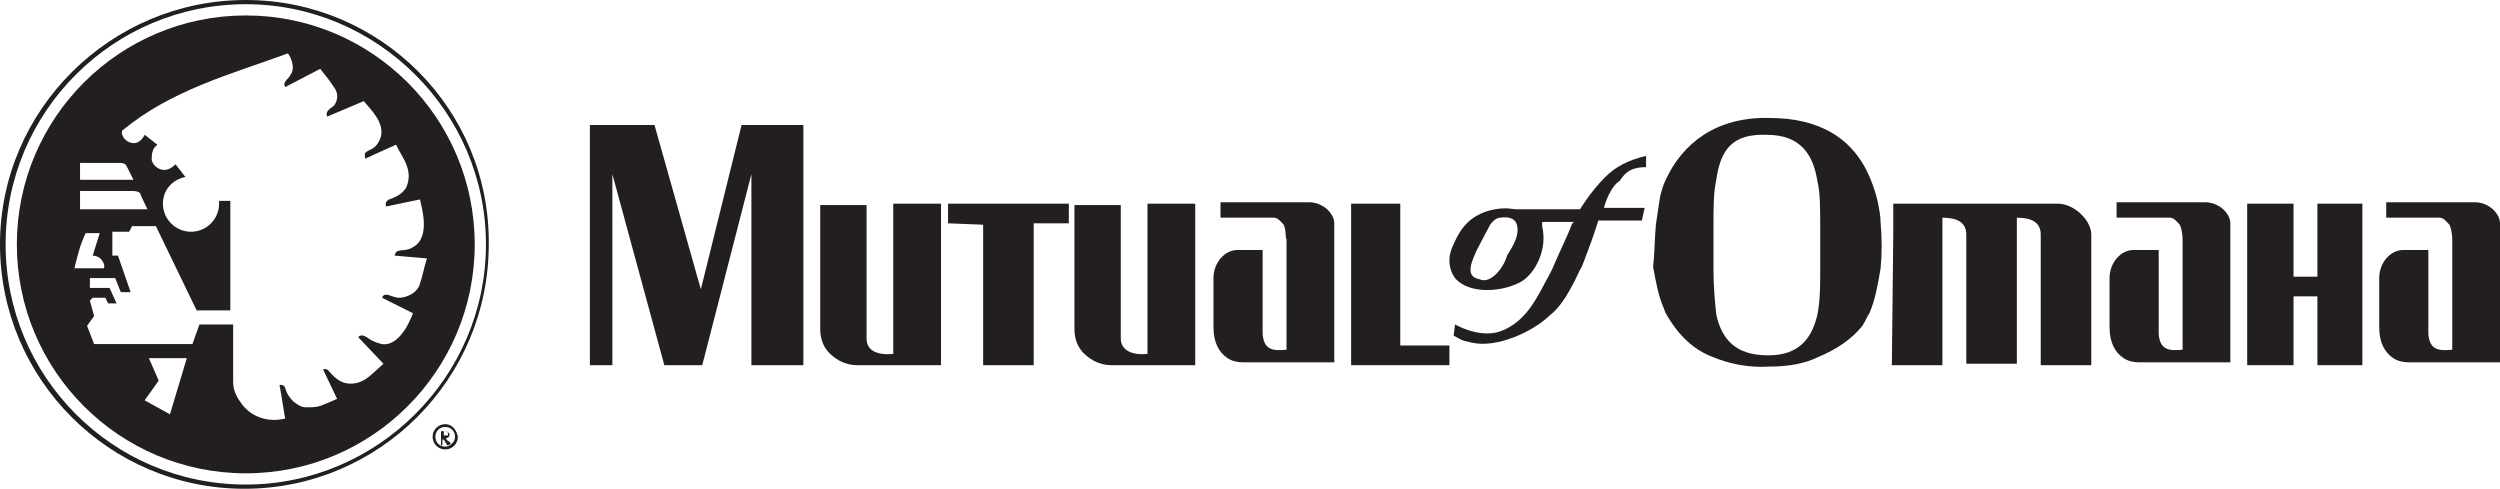
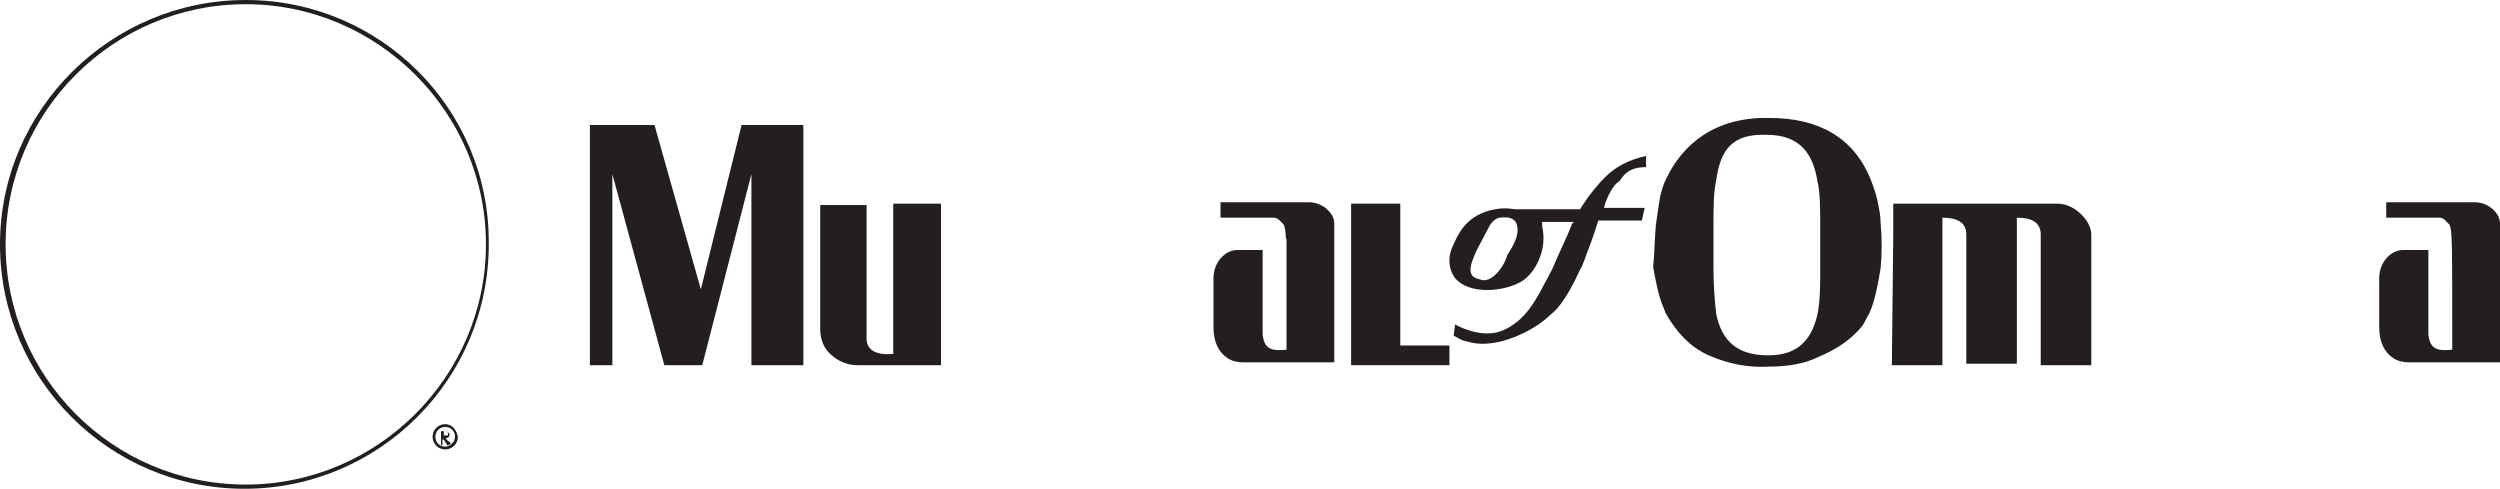
<svg xmlns="http://www.w3.org/2000/svg" version="1.1" id="Layer_1" x="0px" y="0px" width="178px" height="34.8px" viewBox="-216 379.2 178 34.8" style="enable-background:new -216 379.2 178 34.8;" xml:space="preserve">
  <style type="text/css">
	.st0{fill:#231F20;}
</style>
  <g>
    <g>
      <path class="st0" d="M-198.5,379.2c-9.6,0-17.5,7.8-17.5,17.4s7.8,17.4,17.4,17.4c9.6,0,17.4-7.8,17.4-17.4    C-181.1,387-188.9,379.2-198.5,379.2L-198.5,379.2z M-198.5,413.7c-9.5,0-17.1-7.7-17.1-17.1c0-9.5,7.7-17.1,17.1-17.1    c9.4,0,17.1,7.7,17.1,17.1S-189.1,413.7-198.5,413.7L-198.5,413.7z" />
      <path class="st0" d="M-184.3,409.4c-0.5,0-0.9,0.4-0.9,0.9s0.4,0.9,0.9,0.9s0.9-0.4,0.9-0.9C-183.5,409.8-183.8,409.4-184.3,409.4    L-184.3,409.4z M-184.3,411c-0.4,0-0.7-0.3-0.7-0.7c0-0.4,0.3-0.7,0.7-0.7s0.7,0.3,0.7,0.7S-184,411-184.3,411L-184.3,411z" />
      <path class="st0" d="M-184.1,410.1v0.1c0,0-0.1,0-0.2,0h-0.1v-0.3h0.1h0.1C-184.2,410-184.1,410-184.1,410.1L-184.1,410.1z     M-183.9,410.8c0,0-0.1-0.2-0.2-0.2l-0.1-0.1c0,0,0-0.1-0.1-0.1c0.2,0,0.3-0.1,0.3-0.2s0-0.2-0.1-0.2s-0.1-0.1-0.2-0.1h-0.3v1h0.1    v-0.4h0.1c0,0,0.1,0.2,0.2,0.3c0,0.1,0,0.1,0.1,0.1L-183.9,410.8L-183.9,410.8z" />
-       <path class="st0" d="M-182.2,396.6c0,9-7.3,16.3-16.3,16.3s-16.3-7.3-16.3-16.3s7.3-16.3,16.3-16.3S-182.2,387.6-182.2,396.6    L-182.2,396.6z M-207.4,390.8h-2.9v1.2h3.8l-0.5-1C-207.1,390.8-207.4,390.8-207.4,390.8L-207.4,390.8L-207.4,390.8z     M-203.9,408.7l1.2-4h-2.7l0.7,1.6l-1,1.4L-203.9,408.7L-203.9,408.7L-203.9,408.7z M-206.5,392.8h-3.8v1.3h4.8c0,0-0.5-1-0.5-1.1    C-206.1,392.8-206.5,392.8-206.5,392.8L-206.5,392.8L-206.5,392.8z M-208.6,398.3c0,0,0.1-0.2-0.1-0.5c-0.2-0.4-0.7-0.4-0.7-0.4    l0.5-1.6h-1c-0.4,0.8-0.6,1.7-0.8,2.5C-210,398.3-208.5,398.3-208.6,398.3L-208.6,398.3L-208.6,398.3z M-204.4,393.7    c0,1.1,0.9,2,2,2s2-0.9,2-2c0-0.1,0-0.2,0-0.2h0.8v7.8h-2.4l-2.9-6h-1.7l-0.2,0.4h-1.2v1.7h0.4l0.9,2.6h-0.7l-0.4-1h-1.8v0.7h1.4    l0.5,1.1h-0.6l-0.2-0.4h-0.9l-0.2,0.2l0.3,1.1l-0.5,0.7l0.5,1.3h7l0.5-1.4h2.4v4.1c0,0.5,0.2,1,0.5,1.4c0.7,1.1,2,1.5,3.2,1.2    c-0.1-0.7-0.4-2.4-0.4-2.4c0.2,0,0.3,0,0.4,0.2c0.1,0.4,0.3,0.7,0.6,1c0.3,0.2,0.5,0.4,0.9,0.4s0.7,0,1-0.1    c0.3-0.1,1.2-0.5,1.2-0.5l-1-2.1c0.1,0,0.2-0.1,0.4,0.1c0.5,0.6,1,1,1.8,0.9c0.8-0.1,1.2-0.6,2.1-1.4l-1.8-1.9    c0.2-0.2,0.4-0.1,0.6,0c0.4,0.3,0.7,0.4,1.1,0.5c1.4,0.2,2.2-2.2,2.2-2.2l-2.2-1.1c0.2-0.5,0.7,0,1.2,0s1.3-0.3,1.5-1    c0.2-0.6,0.3-1.2,0.5-1.8l-2.3-0.2c0.1-0.6,0.7-0.2,1.3-0.6c1.3-0.7,0.6-2.9,0.5-3.4l-2.4,0.5c-0.1-0.2,0-0.4,0.2-0.5    c0.6-0.2,0.9-0.4,1.2-0.8c0.6-1.3-0.3-2.2-0.7-3.1c-0.7,0.3-2.2,1-2.2,1c0-0.1-0.1-0.4,0.1-0.5c0.3-0.2,0.7-0.2,1-1    c0.3-1-0.6-1.9-1.2-2.6l-2.6,1.1c-0.2-0.4,0.3-0.6,0.5-0.8c0.2-0.3,0.3-0.7,0.1-1.1c-0.3-0.5-0.7-1-1.1-1.5l-2.5,1.3    c-0.2-0.4,0.2-0.5,0.4-0.9c0.3-0.4,0.1-1.1-0.2-1.5c-4.1,1.5-8.3,2.6-11.8,5.5c-0.2,0.6,1,1.5,1.6,0.3l0.9,0.7l-0.1,0.1l-0.1,0.1    c-0.2,0.3-0.2,0.6-0.2,0.9c0.1,0.4,0.5,0.7,0.9,0.7c0.3,0,0.6-0.2,0.8-0.4l0.7,0.9C-203.8,392-204.4,392.8-204.4,393.7    L-204.4,393.7L-204.4,393.7z" />
    </g>
    <g>
      <path class="st0" d="M-81.2,395.9v-2.2h11.7c1.2,0,2.4,1.2,2.4,2.2v9.3h-3.6v-9.3c0-0.9-0.7-1.2-1.7-1.2v1.2v8.9v0.3H-76v-9.2    c0-0.9-0.7-1.2-1.7-1.2v1.2v9.3h-3.6L-81.2,395.9L-81.2,395.9L-81.2,395.9z" />
-       <polygon class="st0" points="-56,393.7 -52.7,393.7 -52.7,395.2 -52.7,398.4 -52.7,398.9 -51,398.9 -51,398.4 -51,395.2     -51,393.7 -47.8,393.7 -47.8,395.2 -47.8,398.4 -47.8,401.7 -47.8,404.8 -47.8,405.2 -51,405.2 -51,404.8 -51,401.7 -51,400.3     -52.7,400.3 -52.7,401.7 -52.7,404.8 -52.7,405.2 -56,405.2 -56,404.8 -56,401.7 -56,398.4 -56,395.2   " />
      <path class="st0" d="M-152.4,393.7h3.4v11.2v0.3h-6c-0.4,0-0.8-0.1-1.2-0.3c-0.7-0.4-1.4-1-1.4-2.3v-0.8v-8h3.3v9.5    c0,0.9,0.8,1.2,1.9,1.1L-152.4,393.7L-152.4,393.7L-152.4,393.7z" />
-       <path class="st0" d="M-134.3,393.7h3.4v11.2v0.3h-6c-0.4,0-0.8-0.1-1.2-0.3c-0.7-0.4-1.4-1-1.4-2.3v-0.8v-8h3.3v9.5    c0,0.9,0.9,1.2,1.9,1.1L-134.3,393.7L-134.3,393.7L-134.3,393.7z" />
      <path class="st0" d="M-124.6,395.2c-0.2-0.2-0.4-0.5-0.7-0.5h-3.8v-1.1h6.3c1,0,1.8,0.8,1.8,1.5v0.5v9.1v0.3h-6.5    c-0.4,0-0.8-0.1-1.1-0.3c-0.6-0.4-1-1.1-1-2.2v-0.9V399c0-1.1,0.8-2,1.7-2h1.8v6c0.1,1.1,0.7,1.2,1.7,1.1v-7.9    C-124.5,396.3-124.4,395.6-124.6,395.2L-124.6,395.2L-124.6,395.2z" />
-       <path class="st0" d="M-60.8,395.2c-0.2-0.2-0.4-0.5-0.7-0.5h-3.8v-1.1h6.3c1,0,1.8,0.8,1.8,1.5v0.5v9.1v0.3h-6.5    c-0.4,0-0.8-0.1-1.1-0.3c-0.6-0.4-1-1.1-1-2.2v-0.9V399c0-1.1,0.8-2,1.7-2h1.8v6c0.1,1.1,0.7,1.2,1.7,1.1v-7.9    C-60.6,396.3-60.6,395.6-60.8,395.2L-60.8,395.2L-60.8,395.2z" />
-       <path class="st0" d="M-41.6,395.2c-0.2-0.2-0.4-0.5-0.7-0.5h-3.8v-1.1h6.3c1,0,1.8,0.8,1.8,1.5v0.5v9.1v0.3h-6.5    c-0.4,0-0.8-0.1-1.1-0.3c-0.6-0.4-1-1.1-1-2.2v-0.9V399c0-1.1,0.8-2,1.7-2h1.8v6c0.1,1.1,0.7,1.2,1.7,1.1v-7.9    C-41.4,396.3-41.4,395.6-41.6,395.2L-41.6,395.2L-41.6,395.2z" />
-       <polygon class="st0" points="-146,395.2 -148.5,395.1 -148.5,393.7 -139.9,393.7 -139.9,395.1 -142.4,395.1 -142.4,405.2     -146,405.2   " />
+       <path class="st0" d="M-41.6,395.2c-0.2-0.2-0.4-0.5-0.7-0.5h-3.8v-1.1h6.3c1,0,1.8,0.8,1.8,1.5v0.5v9.1v0.3h-6.5    c-0.4,0-0.8-0.1-1.1-0.3c-0.6-0.4-1-1.1-1-2.2v-0.9V399c0-1.1,0.8-2,1.7-2h1.8v6c0.1,1.1,0.7,1.2,1.7,1.1C-41.4,396.3-41.4,395.6-41.6,395.2L-41.6,395.2L-41.6,395.2z" />
      <polygon class="st0" points="-112.8,405.2 -119.8,405.2 -119.8,393.7 -116.3,393.7 -116.3,403.8 -112.8,403.8   " />
      <polygon class="st0" points="-163.2,388.1 -158.8,388.1 -158.8,405.2 -162.5,405.2 -162.5,391.6 -166,405.2 -168.7,405.2     -172.4,391.6 -172.4,405.2 -174,405.2 -174,388.1 -169.4,388.1 -166.1,399.8   " />
      <path class="st0" d="M-101.8,394h2.9l-0.2,0.9h-3.1c0,0-0.4,1.3-0.8,2.3c-0.2,0.5-0.3,0.9-0.5,1.2c-1,2.2-1.7,2.9-2.1,3.2    c-1.2,1.2-3.8,2.4-5.6,2c-0.9-0.2-0.7-0.2-1.3-0.5l0.1-0.8c0,0,1.7,1,3.2,0.5c1.7-0.6,2.5-2.2,2.9-2.9c0.2-0.4,0.5-0.9,0.8-1.5    c0.5-1.2,1.2-2.6,1.4-3.2c0.1-0.2,0.2-0.2,0.2-0.2h-2.3c0,0.1,0,0.2,0,0.2v0.1c0.4,1.7-0.5,3.3-1.4,3.9c-1.3,0.8-3.8,1-4.8-0.2    c-0.5-0.7-0.5-1.5-0.2-2.2c0.4-0.9,0.9-2.1,2.6-2.6c0.8-0.2,1.2-0.2,1.9-0.1h4.6c0,0,0.7-1.2,1.8-2.3c0.7-0.7,1.6-1.2,2.9-1.5v0.8    c-1.3,0-1.6,0.6-1.9,1C-101.1,392.3-101.6,393.2-101.8,394L-101.8,394z M-108,395.2c-0.1-0.4-0.5-0.6-1.2-0.5    c-0.2,0-0.5,0.2-0.7,0.5c0,0-0.8,1.5-1,1.9c-0.2,0.5-0.4,0.9-0.4,1.3s0.2,0.6,0.7,0.7c0.5,0.2,1-0.2,1.4-0.7    c0.2-0.3,0.4-0.6,0.5-1C-108.2,396.6-107.8,395.9-108,395.2L-108,395.2L-108,395.2z" />
      <path class="st0" d="M-98.1,395.2c0.1-0.7,0.2-1.4,0.3-2c0.1-0.4,0.2-0.8,0.4-1.2c1.2-2.6,3.6-4.5,7.4-4.4c3.5,0,6,1.4,7.2,4.4    c0.2,0.5,0.4,1.1,0.5,1.6s0.2,1,0.2,1.5c0.1,1,0.1,2.2,0,3.2c-0.2,1.2-0.4,2.3-0.8,3.2c-0.2,0.3-0.3,0.6-0.5,0.9    c-0.8,1-1.9,1.7-3.1,2.2c-1,0.5-2.2,0.7-3.5,0.7c-1.5,0.1-2.9-0.2-4.1-0.7c-1.3-0.5-2.4-1.5-3.3-3.1c-0.1-0.2-0.1-0.3-0.2-0.5    c-0.3-0.7-0.5-1.7-0.7-2.8C-98.2,397.4-98.2,396.3-98.1,395.2L-98.1,395.2L-98.1,395.2z M-93.8,392c-0.2,0.9-0.2,2-0.2,3.1v1.4    v1.9c0,1.2,0.1,2.3,0.2,3.2c0.4,1.8,1.4,2.9,3.7,2.9c2.2,0,3.1-1.2,3.5-2.9c0.2-1,0.2-2.1,0.2-3.2v-1.8v-1.3c0-1.2,0-2.4-0.2-3.2    c-0.3-1.9-1.2-3.3-3.6-3.3C-92.7,388.7-93.5,389.9-93.8,392L-93.8,392L-93.8,392z" />
    </g>
  </g>
</svg>